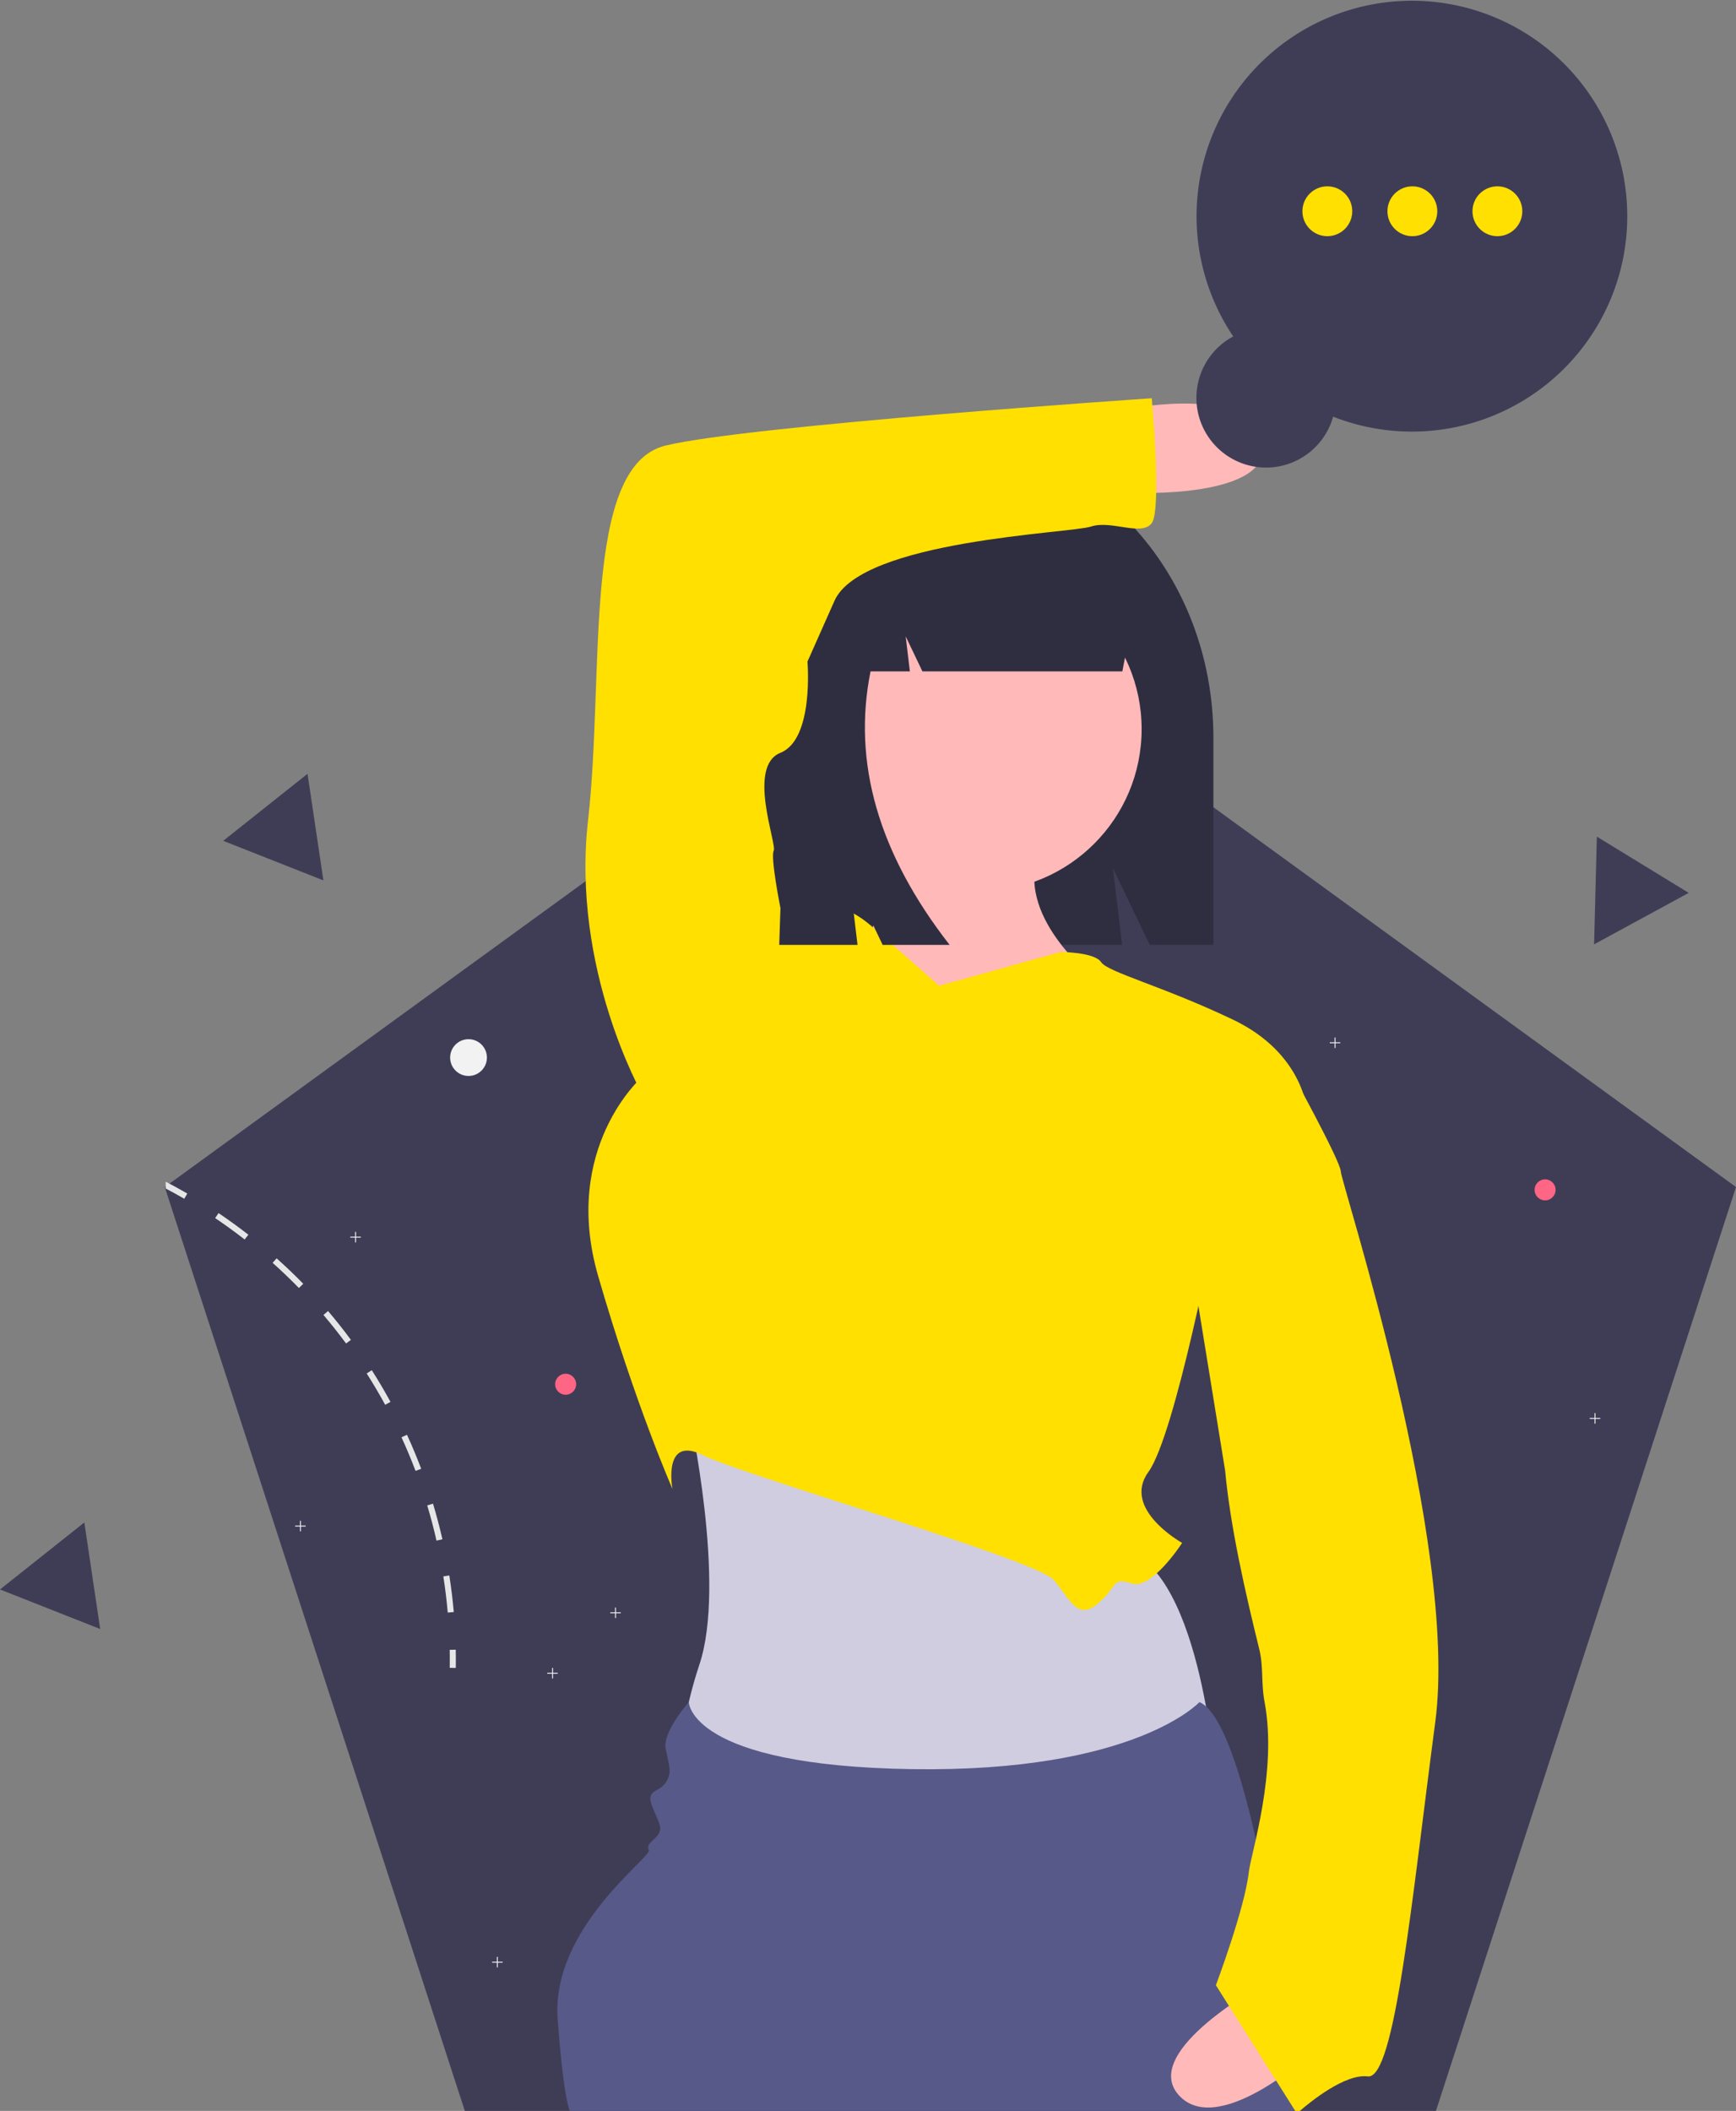
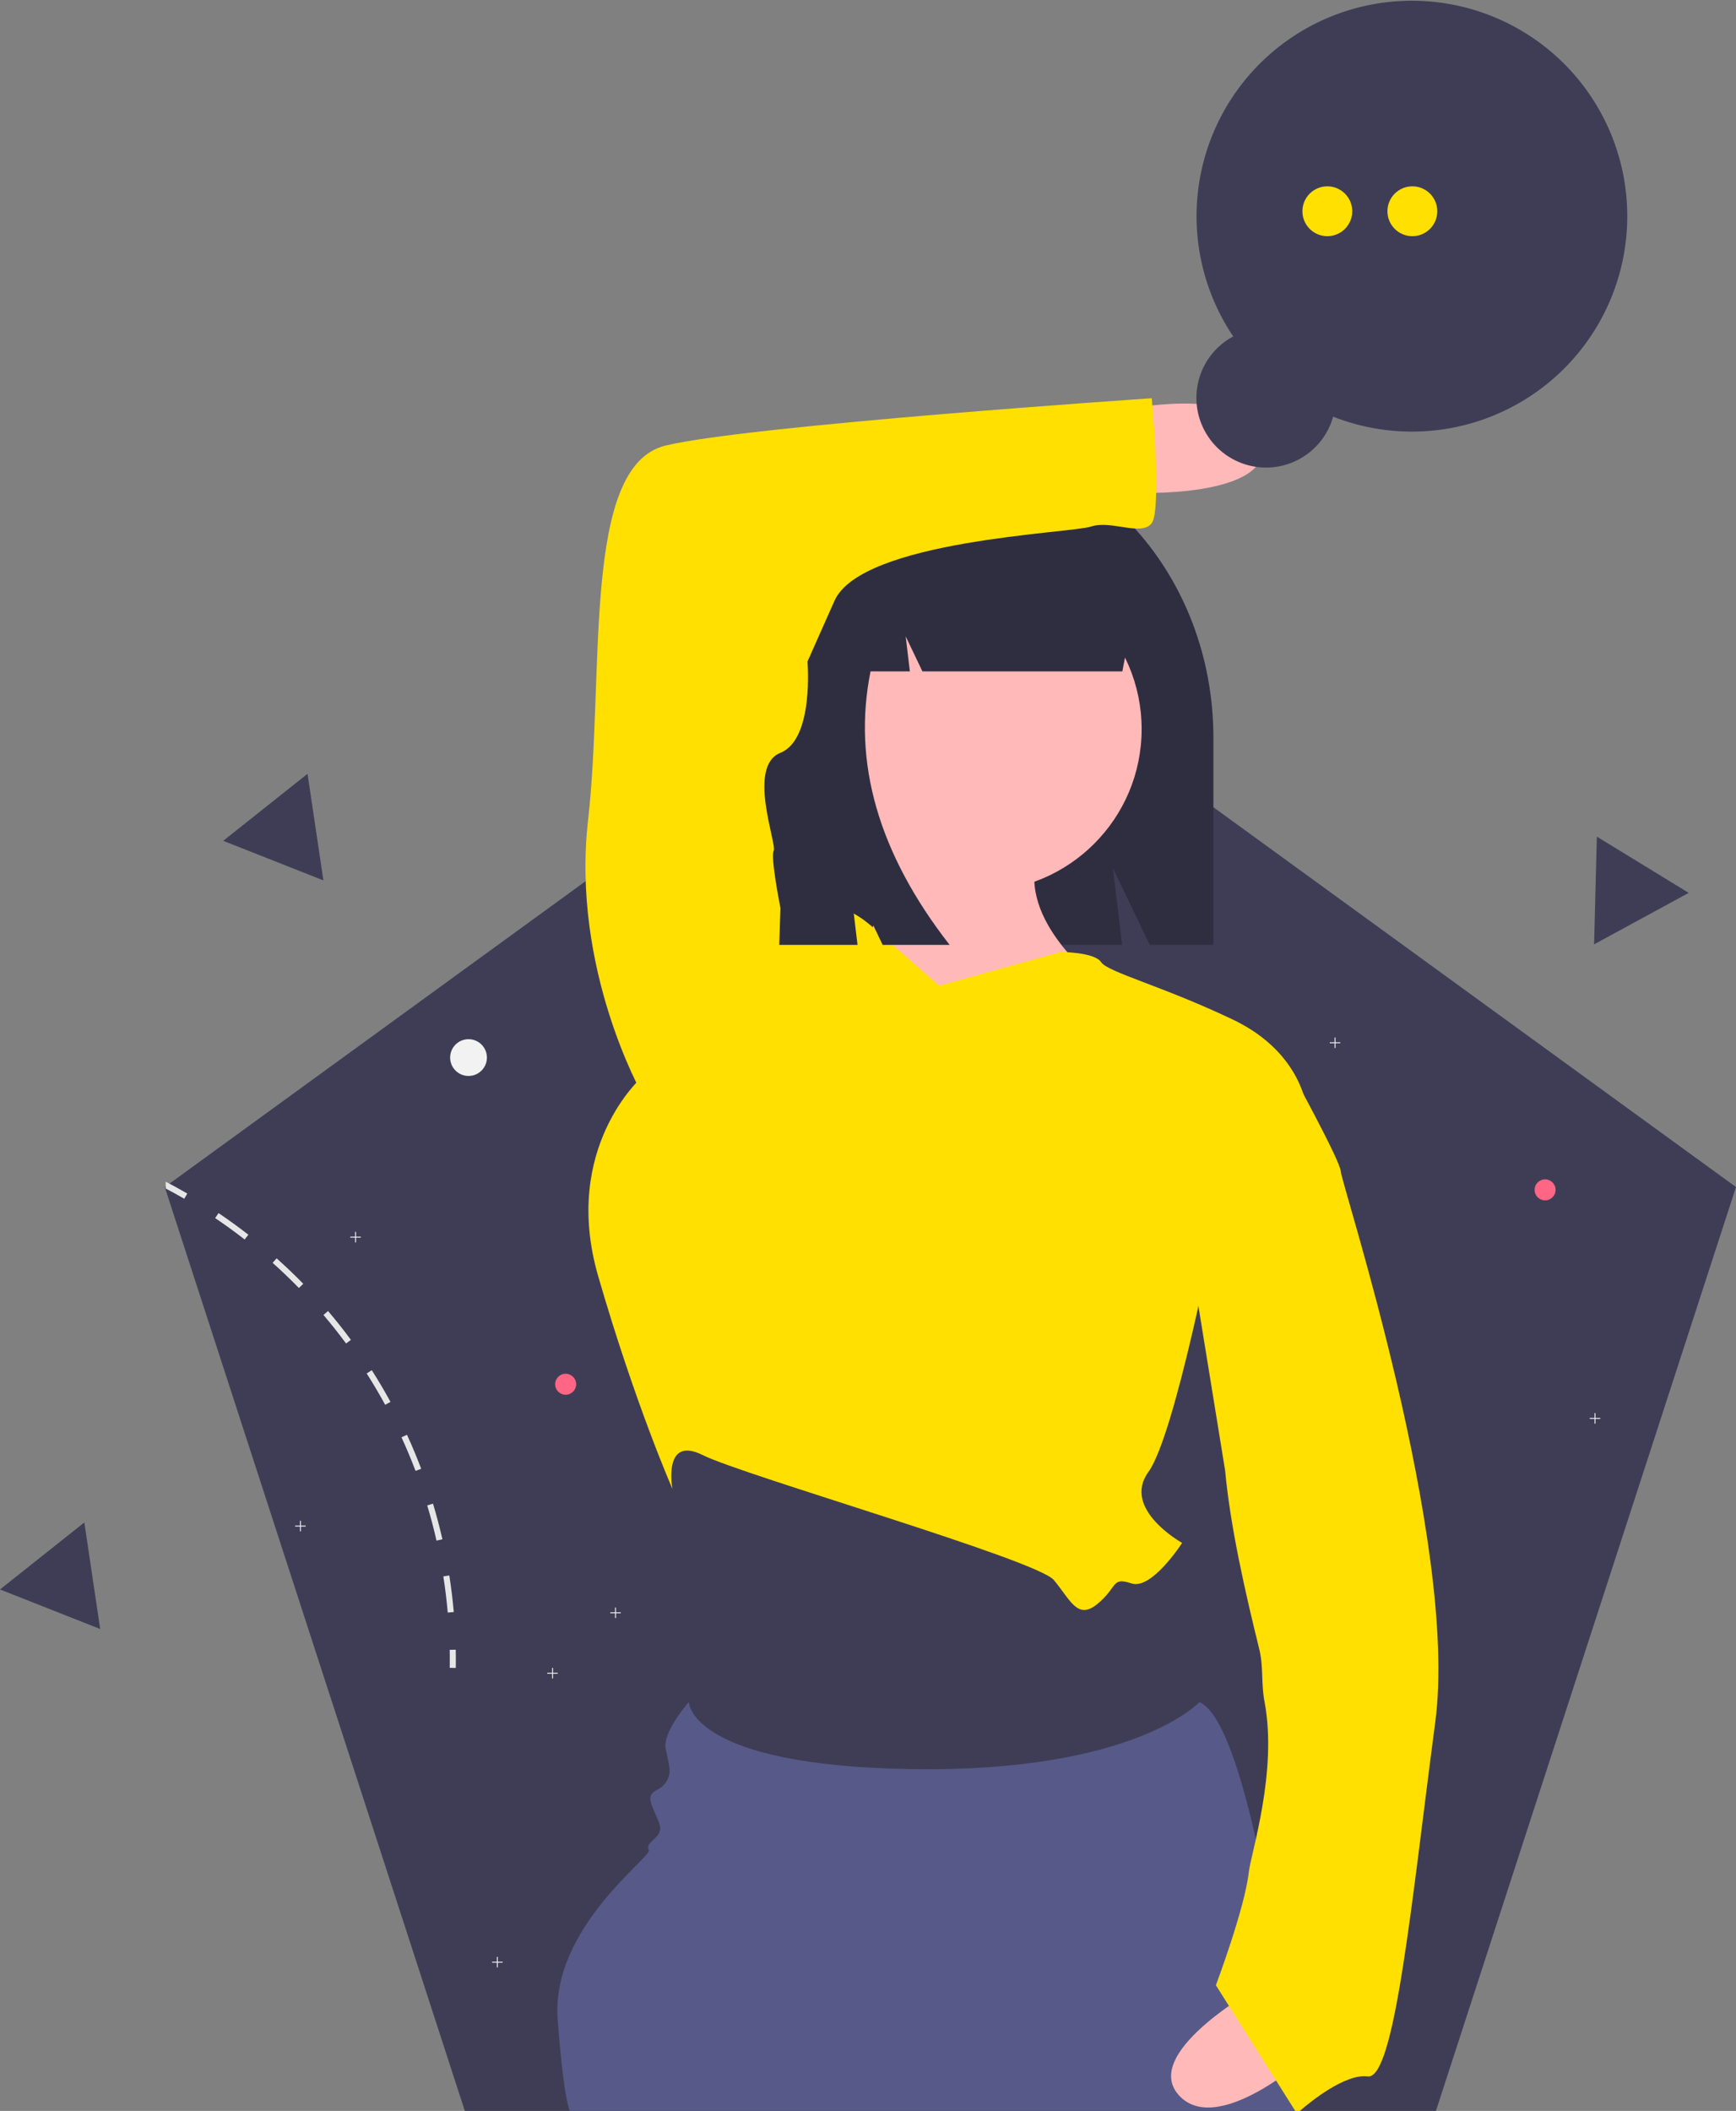
<svg xmlns="http://www.w3.org/2000/svg" id="adc5ebb5-adad-487b-beff-d206cdc968e3" data-name="Layer 1" width="661.105" height="803.61" viewBox="0 0 661.105 803.61">
  <rect x="0" y="0" width="661.105" height="803.61" fill="#808080" stroke="none" />
  <title>fresh_notification</title>
  <polygon points="661.105 451.9 546.835 803.61 177.015 803.61 62.745 451.9 361.925 234.53 661.105 451.9" fill="#3f3d56" />
  <polygon points="212.406 636.791 210.584 636.791 210.584 634.968 210.228 634.968 210.228 636.791 208.406 636.791 208.406 637.146 210.228 637.146 210.228 638.968 210.584 638.968 210.584 637.146 212.406 637.146 212.406 636.791" fill="#f2f2f2" />
  <polygon points="191.406 746.791 189.584 746.791 189.584 744.968 189.228 744.968 189.228 746.791 187.406 746.791 187.406 747.146 189.228 747.146 189.228 748.968 189.584 748.968 189.584 747.146 191.406 747.146 191.406 746.791" fill="#f2f2f2" />
-   <polygon points="311.406 779.791 309.584 779.791 309.584 777.968 309.228 777.968 309.228 779.791 307.406 779.791 307.406 780.146 309.228 780.146 309.228 781.968 309.584 781.968 309.584 780.146 311.406 780.146 311.406 779.791" fill="#f2f2f2" />
  <circle cx="290.406" cy="692.968" r="4" fill="#ff6584" />
  <polygon points="510.406 396.791 508.584 396.791 508.584 394.968 508.228 394.968 508.228 396.791 506.406 396.791 506.406 397.146 508.228 397.146 508.228 398.968 508.584 398.968 508.584 397.146 510.406 397.146 510.406 396.791" fill="#f2f2f2" />
  <polygon points="489.406 506.791 487.584 506.791 487.584 504.968 487.228 504.968 487.228 506.791 485.406 506.791 485.406 507.146 487.228 507.146 487.228 508.968 487.584 508.968 487.584 507.146 489.406 507.146 489.406 506.791" fill="#f2f2f2" />
  <polygon points="609.406 539.791 607.584 539.791 607.584 537.968 607.228 537.968 607.228 539.791 605.406 539.791 605.406 540.146 607.228 540.146 607.228 541.968 607.584 541.968 607.584 540.146 609.406 540.146 609.406 539.791" fill="#f2f2f2" />
  <circle cx="588.406" cy="452.968" r="4" fill="#ff6584" />
  <circle cx="178.425" cy="402.61" r="7" fill="#f2f2f2" />
  <path d="M440.553,647.963l-2.27.35c.71,4.54,1.27,9.18,1.68,13.77l2.29-.2C441.843,657.233,441.273,652.553,440.553,647.963Z" transform="translate(-269.447 -48.195)" fill="#e6e6e6" />
  <path d="M434.343,620.623l-2.2.67c1.33,4.4,2.52,8.91,3.53,13.4l2.25-.51C436.893,629.643,435.683,625.083,434.343,620.623Z" transform="translate(-269.447 -48.195)" fill="#e6e6e6" />
  <path d="M424.433,594.403l-2.09.96c1.92,4.19,3.72,8.49,5.35,12.79l2.15-.81C428.193,602.993,426.383,598.633,424.433,594.403Z" transform="translate(-269.447 -48.195)" fill="#e6e6e6" />
  <path d="M411.033,569.823l-1.94,1.23c2.47,3.88,4.84,7.9,7.04,11.93l2.02-1.1C415.933,577.803,413.533,573.743,411.033,569.823Z" transform="translate(-269.447 -48.195)" fill="#e6e6e6" />
  <path d="M394.373,547.293l-1.75,1.49c2.98,3.5,5.88,7.16,8.62,10.86l1.84-1.37C400.323,554.533,397.393,550.833,394.373,547.293Z" transform="translate(-269.447 -48.195)" fill="#e6e6e6" />
  <path d="M374.793,527.233l-1.53,1.71c3.44,3.07,6.81,6.3,10.02,9.59l1.65-1.61C381.683,533.593,378.273,530.333,374.793,527.233Z" transform="translate(-269.447 -48.195)" fill="#e6e6e6" />
  <path d="M352.673,510.013l-1.29,1.9c3.82,2.57,7.6,5.31,11.23,8.14l1.42-1.81C360.353,515.383,356.533,512.613,352.673,510.013Z" transform="translate(-269.447 -48.195)" fill="#e6e6e6" />
  <path d="M332.543,498.053v2.6c2.39,1.25,4.76,2.56,7.08,3.9l1.15-1.99Q336.723,500.223,332.543,498.053Z" transform="translate(-269.447 -48.195)" fill="#e6e6e6" />
  <path d="M440.708,676.269l2.299-.042c.042,2.321.045,4.655.009,6.936l-2.298-.036C440.753,680.872,440.75,678.564,440.708,676.269Z" transform="translate(-269.447 -48.195)" fill="#e6e6e6" />
  <path d="M630.346,216.805h0c55.888,0,101.195,50.28,101.195,112.304V407.911H707.305L693.274,378.714l3.508,29.197H541.004L528.248,381.368l3.189,26.542h-17.539V346.037C513.898,274.664,566.034,216.805,630.346,216.805Z" transform="translate(-269.447 -48.195)" fill="#2f2e41" />
-   <path d="M531.954,586.721s14.14,64.272,3.856,95.122-6.427,48.846-6.427,48.846l203.098-3.856s-5.142-79.697-34.707-88.695S531.954,586.721,531.954,586.721Z" transform="translate(-269.447 -48.195)" fill="#d0cde1" />
  <circle cx="373.054" cy="277.583" r="61.701" fill="#ffb9b9" />
  <path d="M603.938,363.055s3.856,46.276-10.283,48.846,41.134,46.276,41.134,46.276l50.132-38.563s-32.136-25.709-17.996-50.132Z" transform="translate(-269.447 -48.195)" fill="#ffb9b9" />
  <path d="M627.076,423.471l-25.236-22.251s-13.327-12.456-18.469-4.743-16.711-2.571-16.711-2.571L513.958,458.177s-30.85,26.994-16.711,75.841,28.28,80.982,28.28,80.982-3.856-20.567,11.569-12.854,127.258,39.848,133.685,47.561,8.998,15.425,16.711,8.998,5.142-10.283,12.854-7.713,19.282-15.425,19.282-15.425-23.138-12.854-12.854-26.994,25.709-95.122,25.709-95.122l34.707-42.419s-1.285-21.852-28.28-34.707-47.561-17.996-50.132-21.852-15.425-3.856-15.425-3.856Z" transform="translate(-269.447 -48.195)" fill="#ffe000" />
  <path d="M764.493,851.775c0,.01.01.02,0,.03h-278.07c-.89-2.32-2.75-9.98-4.6-34.99-2.57-34.71,35.99-61.7,34.71-64.27-1.29-2.57,2.57-3.86,3.85-6.43,1.29-2.57,0-3.86-2.57-10.28-2.57-6.43,2.57-5.15,5.14-9,2.57-3.86,1.29-6.43,0-12.86-1.28-6.42,8.81-17.8,8.81-17.8s.19,24.23,85.03,25.52c84.84,1.28,109.42-25.52,109.42-25.52,15.09,6.31,27.54,77.64,33.88,121.84.91,6.36,1.7,12.15,2.34,17.11C763.533,843.495,764.233,849.485,764.493,851.775Z" transform="translate(-269.447 -48.195)" fill="#575a88" />
  <path d="M767.762,830.73s-34.967,31.618-49.561,14.903,32.954-42.415,32.954-42.415Z" transform="translate(-269.447 -48.195)" fill="#ffb9b9" />
  <path d="M816.033,703.695c-9,68.13-15.42,136.26-25.71,134.97-8.66-1.09-21.88,9.69-25.83,13.11l-.03.03h-1.76l-7.32-11.59-17.94-28.4-4.96-7.86S743.469,774.755,745,761c.807-7.255,11.06-38.37,6-65-1.345-7.056-.341-13.284-2-20-5.205-21.069-11.015-46.388-13-68L718.343,499.315l20.57-44.99L760,454s20.043,36.315,20.043,40.165C780.043,498.025,825.033,635.565,816.033,703.695Z" transform="translate(-269.447 -48.195)" fill="#ffe000" />
  <path d="M700.346,203.662s46.276-8.998,50.132,12.854-50.132,19.281-50.132,19.281Z" transform="translate(-269.447 -48.195)" fill="#ffb9b9" />
  <path d="M601.578,247.741c10.16-13.083,25.146-21.369,41.875-21.369h1.987c38.306,0,69.359,34.662,69.359,77.421v0H701.964l-2.073-15.778-3.039,15.778H620.726l-6.378-13.348,1.595,13.348H600.967Q590.484,355.852,631.09,407.911H605.579l-12.756-26.697,3.189,26.697H547.381l-9.567-61.403C537.815,300.523,564.533,261.528,601.578,247.741Z" transform="translate(-269.447 -48.195)" fill="#2f2e41" />
  <path d="M513.958,464.604s-26.994-47.561-20.567-104.12-2.571-134.97,29.565-142.683,185.102-17.996,185.102-17.996,3.856,42.419,0,47.561-15.425-1.285-23.138,1.285-87.409,5.142-97.693,28.28L576.944,300.069s2.571,29.565-10.283,34.707-1.285,34.707-2.571,37.278,2.571,21.852,2.571,21.852l-1.285,38.563Z" transform="translate(-269.447 -48.195)" fill="#ffe000" />
  <path d="M739.085,176.269a82.013,82.013,0,1,1,38.052,30.553,26.529,26.529,0,1,1-38.052-30.553Z" transform="translate(-269.447 -48.195)" fill="#3f3d56" />
  <circle cx="505.476" cy="80.424" r="9.491" fill="#ffe000" />
  <circle cx="537.857" cy="80.424" r="9.491" fill="#ffe000" />
-   <circle cx="570.238" cy="80.424" r="9.491" fill="#ffe000" />
  <polygon points="137.406 470.791 135.584 470.791 135.584 468.968 135.228 468.968 135.228 470.791 133.406 470.791 133.406 471.146 135.228 471.146 135.228 472.968 135.584 472.968 135.584 471.146 137.406 471.146 137.406 470.791" fill="#f2f2f2" />
  <polygon points="116.406 580.791 114.584 580.791 114.584 578.968 114.228 578.968 114.228 580.791 112.406 580.791 112.406 581.146 114.228 581.146 114.228 582.968 114.584 582.968 114.584 581.146 116.406 581.146 116.406 580.791" fill="#f2f2f2" />
  <polygon points="236.406 613.791 234.584 613.791 234.584 611.968 234.228 611.968 234.228 613.791 232.406 613.791 232.406 614.146 234.228 614.146 234.228 615.968 234.584 615.968 234.584 614.146 236.406 614.146 236.406 613.791" fill="#f2f2f2" />
  <circle cx="215.406" cy="526.968" r="4" fill="#ff6584" />
  <polygon points="123.157 335.154 104.079 327.626 85 320.097 101.059 307.339 117.118 294.58 120.138 314.867 123.157 335.154" fill="#3f3d56" />
  <polygon points="38.157 620.154 19.079 612.626 0 605.097 16.059 592.339 32.118 579.58 35.138 599.867 38.157 620.154" fill="#3f3d56" />
  <polygon points="643.102 339.91 625.083 349.708 607.065 359.505 607.589 339.002 608.113 318.498 625.608 329.204 643.102 339.91" fill="#3f3d56" />
</svg>